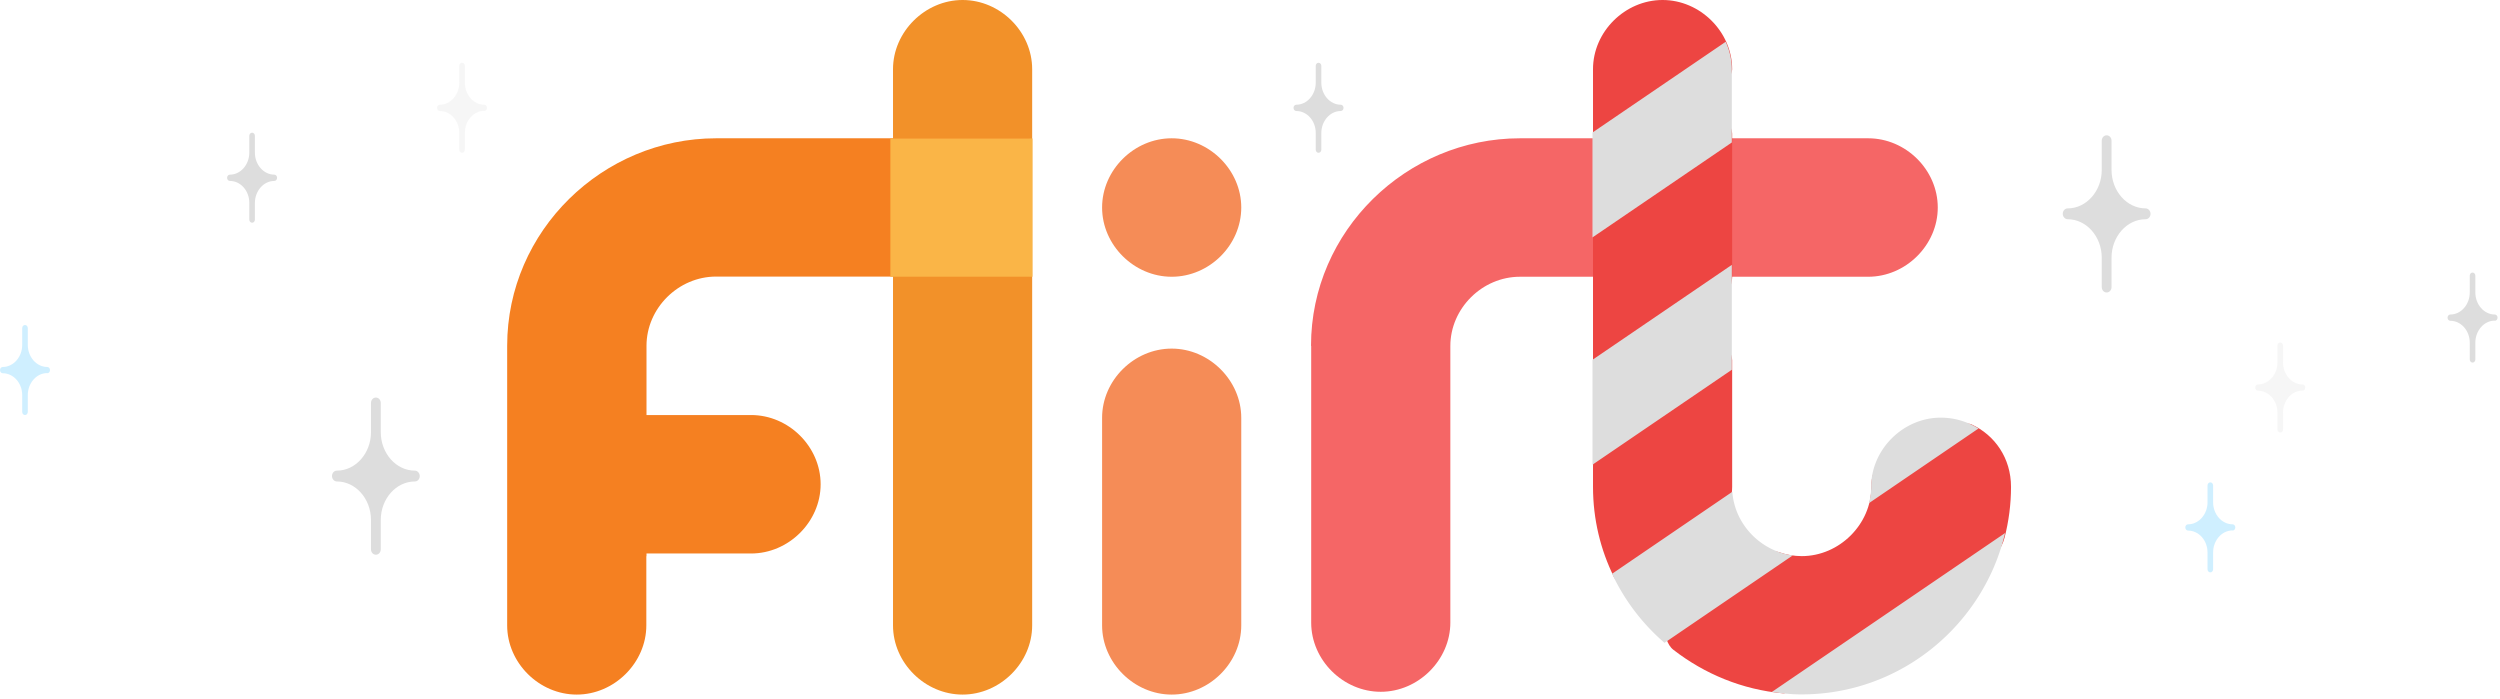
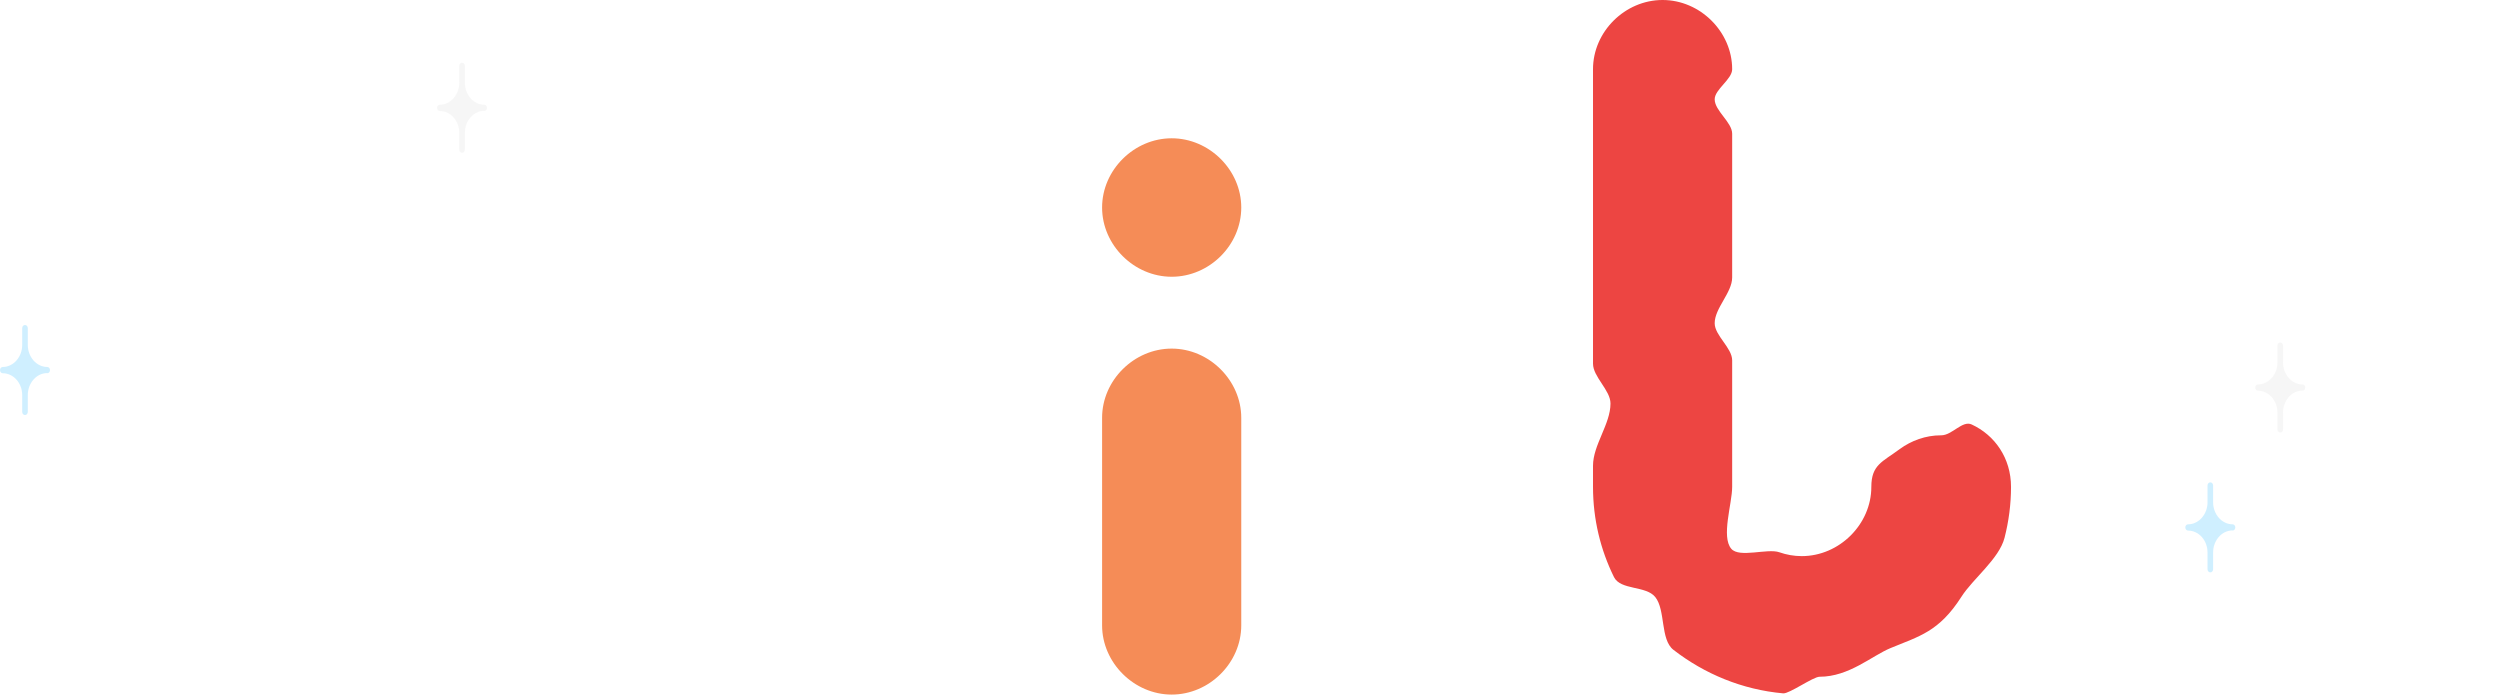
<svg xmlns="http://www.w3.org/2000/svg" width="143" height="40" fill="none" viewBox="0 0 143 40">
  <g fill-rule="evenodd" clip-path="url(#a)" clip-rule="evenodd">
    <path fill="#f58c57" d="M67.02 15.83c2.16 0 3.98-1.81 3.98-3.96s-1.83-3.96-3.98-3.96-3.98 1.81-3.98 3.96 1.83 3.96 3.98 3.96M71 23.9c0-2.14-1.83-3.96-3.98-3.96s-3.98 1.81-3.98 3.96v11.87c0 2.14 1.83 3.96 3.98 3.96S71 37.92 71 35.77z" />
-     <path fill="#f56666" d="M74.99 19.78c0-6.59 5.48-11.87 11.95-11.87h19.92c2.16 0 3.98 1.81 3.98 3.96s-1.83 3.96-3.98 3.96H86.94c-2.16 0-3.98 1.81-3.98 3.96v15.82c0 2.14-1.83 3.96-3.98 3.96S75 37.76 75 35.61V19.79z" />
    <path fill="#ed4542" d="M111.02 24.9c-.87 0-1.69.3-2.36.79-.98.73-1.62.89-1.62 2.16 0 2.14-1.83 3.96-3.98 3.96-.45 0-.88-.08-1.28-.22-.68-.24-2.29.34-2.75-.2-.59-.69.05-2.58.05-3.54v-7.24c0-.71-1-1.42-1-2.12 0-.87 1-1.75 1-2.62V7.65c0-.66-1-1.31-1-1.97 0-.57 1-1.14 1-1.72C99.08 1.82 97.25 0 95.1 0s-3.98 1.81-3.98 3.96V20.8c0 .76 1 1.52 1 2.28 0 1.18-1 2.37-1 3.56v1.21c0 1.85.43 3.6 1.2 5.16.38.76 1.83.48 2.36 1.14.6.75.28 2.43 1.04 3.02 1.78 1.38 3.94 2.28 6.28 2.49.35.03 1.71-.95 2.08-.95 1.69 0 2.99-1.2 4.06-1.64 1.64-.68 2.77-.93 4.05-2.93.66-1.04 2.16-2.17 2.47-3.38.24-.94.37-1.91.37-2.91 0-1.65-.93-2.96-2.25-3.57-.53-.25-1.12.62-1.74.62z" />
-     <path fill="#f29129" d="M51.08 3.96c0-2.14 1.83-3.96 3.98-3.96s3.98 1.81 3.98 3.96v31.81c0 2.14-1.83 3.96-3.98 3.96s-3.98-1.81-3.98-3.96z" />
-     <path fill="#f58021" d="M36.97 31.81v3.96c0 2.14-1.83 3.96-3.98 3.96s-3.98-1.81-3.98-3.96V19.78c0-6.59 5.48-11.87 11.95-11.87h17.93v7.91H40.96c-2.16 0-3.98 1.81-3.98 3.96v3.96h5.98c2.16 0 3.98 1.81 3.98 3.96s-1.83 3.96-3.98 3.96h-5.98v.16z" />
-     <path fill="#fab547" d="M50.93 7.92h8.13v7.91h-8.13z" />
-     <path fill="#ddd" d="M142.7 18.34c-.61 0-1.11.57-1.11 1.26v.96c0 .1-.07.18-.16.18s-.16-.08-.16-.18v-.96c0-.69-.5-1.25-1.11-1.25-.09 0-.16-.08-.16-.18s.07-.18.16-.18c.61 0 1.11-.57 1.11-1.26v-.96c0-.1.07-.18.16-.18s.16.08.16.18v.96c0 .69.5 1.26 1.11 1.26.09 0 .16.08.16.18s-.07.18-.16.18zm-21.92-3.59v1.67c0 .17-.12.31-.28.31s-.28-.14-.28-.31v-1.68c0-1.21-.88-2.2-1.95-2.2-.15 0-.28-.14-.28-.31s.12-.31.28-.31c1.07 0 1.95-.99 1.95-2.2V8.05c0-.17.12-.31.28-.31s.28.14.28.31v1.67c0 1.21.88 2.2 1.95 2.2.15 0 .28.14.28.31s-.12.31-.28.31c-1.07 0-1.95.99-1.95 2.2zM75.58 7.6v.96c0 .1-.07.18-.16.18s-.16-.08-.16-.18V7.6c0-.69-.5-1.25-1.11-1.25-.09 0-.16-.08-.16-.18s.07-.18.16-.18c.61 0 1.11-.57 1.11-1.26v-.96c0-.1.07-.18.16-.18s.16.08.16.18v.96c0 .69.5 1.26 1.11 1.26.09 0 .16.08.16.18s-.07.18-.16.18c-.61 0-1.11.57-1.11 1.26zm-53.8 22.15v1.67c0 .17-.12.31-.28.31s-.28-.14-.28-.31v-1.68c0-1.21-.88-2.2-1.95-2.2-.15 0-.28-.14-.28-.31s.12-.31.28-.31c1.07 0 1.95-.99 1.95-2.2v-1.67c0-.17.12-.31.28-.31s.28.14.28.31v1.67c0 1.21.88 2.2 1.95 2.2.15 0 .28.14.28.31s-.12.31-.28.31c-1.07 0-1.95.99-1.95 2.2zm-7.2-18.15v.96c0 .1-.07.18-.16.18s-.16-.08-.16-.18v-.96c0-.69-.5-1.25-1.11-1.25-.09 0-.16-.08-.16-.18s.07-.18.16-.18c.61 0 1.11-.57 1.11-1.26v-.96c0-.1.07-.18.16-.18s.16.08.16.18v.96c0 .69.5 1.26 1.11 1.26.09 0 .16.08.16.18s-.07.18-.16.18c-.61 0-1.11.57-1.11 1.26z" />
+     <path fill="#fab547" d="M50.93 7.92h8.13h-8.13z" />
    <path fill="#43c3ff" d="M2.7 21.34c-.61 0-1.11.57-1.11 1.26v.96c0 .1-.07.18-.16.18s-.16-.08-.16-.18v-.96c0-.69-.5-1.25-1.11-1.25-.09 0-.16-.08-.16-.18s.07-.18.16-.18c.61 0 1.11-.57 1.11-1.26v-.96c0-.1.07-.18.16-.18s.16.08.16.18v.96c0 .69.5 1.26 1.11 1.26.09 0 .16.08.16.18s-.07.18-.16.18zm125 9c-.61 0-1.11.57-1.11 1.26v.96c0 .1-.07.18-.16.18s-.16-.08-.16-.18v-.96c0-.69-.5-1.25-1.11-1.25-.09 0-.16-.08-.16-.18s.07-.18.16-.18c.61 0 1.11-.57 1.11-1.26v-.96c0-.1.07-.18.16-.18s.16.08.16.18v.96c0 .69.5 1.26 1.11 1.26.09 0 .16.08.16.18s-.07.18-.16.18z" opacity=".25" />
    <path fill="#ddd" d="M27.7 6.34c-.61 0-1.11.57-1.11 1.26v.96c0 .1-.07.18-.16.18s-.16-.08-.16-.18V7.6c0-.69-.5-1.25-1.11-1.25-.09 0-.16-.08-.16-.18s.07-.18.16-.18c.61 0 1.11-.57 1.11-1.26v-.96c0-.1.07-.18.16-.18s.16.08.16.18v.96c0 .69.5 1.26 1.11 1.26.09 0 .16.08.16.18s-.07.18-.16.18zm104 16c-.61 0-1.11.57-1.11 1.26v.96c0 .1-.07.18-.16.18s-.16-.08-.16-.18v-.96c0-.69-.5-1.25-1.11-1.25-.09 0-.16-.08-.16-.18s.07-.18.16-.18c.61 0 1.11-.57 1.11-1.26v-.96c0-.1.07-.18.16-.18s.16.08.16.18v.96c0 .69.5 1.26 1.11 1.26.09 0 .16.08.16.18s-.07.18-.16.18z" opacity=".25" />
-     <path fill="#ddd" d="M103.05 39.72c-.58 0-1.14-.06-1.7-.14l13.34-9.09c-1.22 5.21-5.93 9.23-11.64 9.23m3.85-10.92c.08-.31.13-.62.13-.95 0-2.14 1.83-3.96 3.98-3.96.79 0 1.53.23 2.16.62l-6.28 4.28zm-4.34 2.96-7.35 5.01a11.9 11.9 0 0 1-3-3.95l6.88-4.69c.13 1.86 1.62 3.4 3.47 3.64zm-11.47-5.18v-6l7.97-5.43v6zm0-13v-6l7.62-5.19c.22.49.35 1.02.35 1.58v4.18z" />
  </g>
  <defs>
    <clipPath id="a">
      <path fill="#fff" d="M0 0h143v40H0z" />
    </clipPath>
  </defs>
</svg>